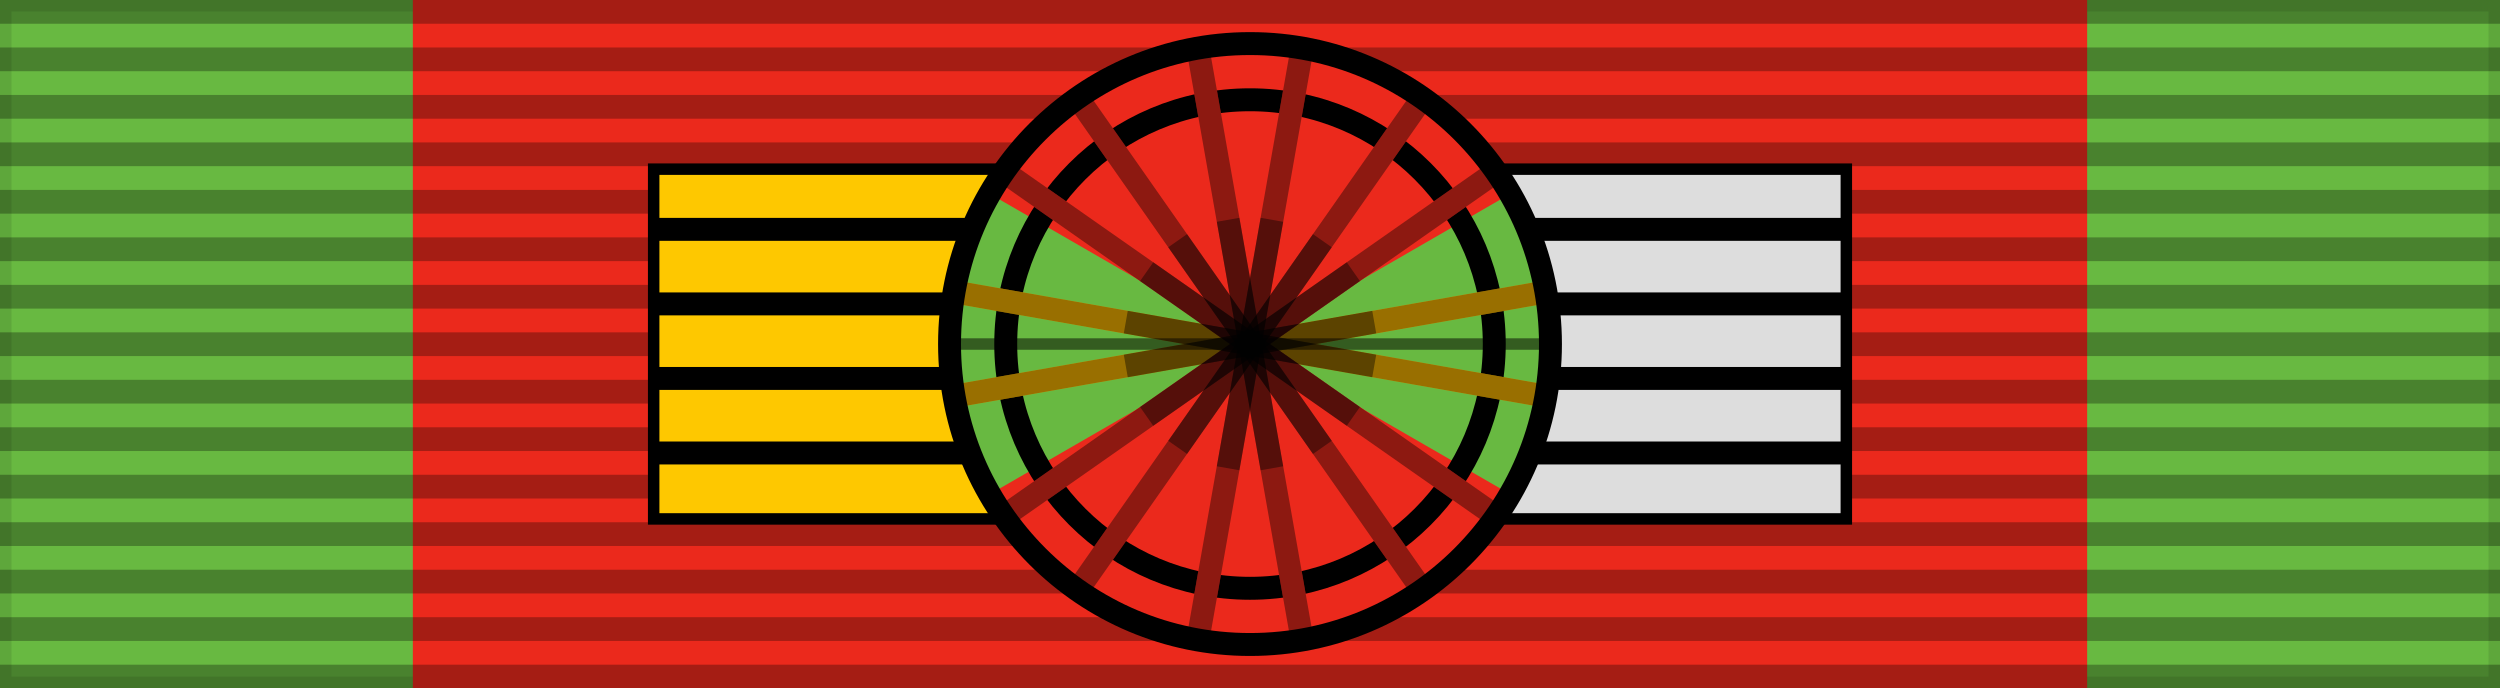
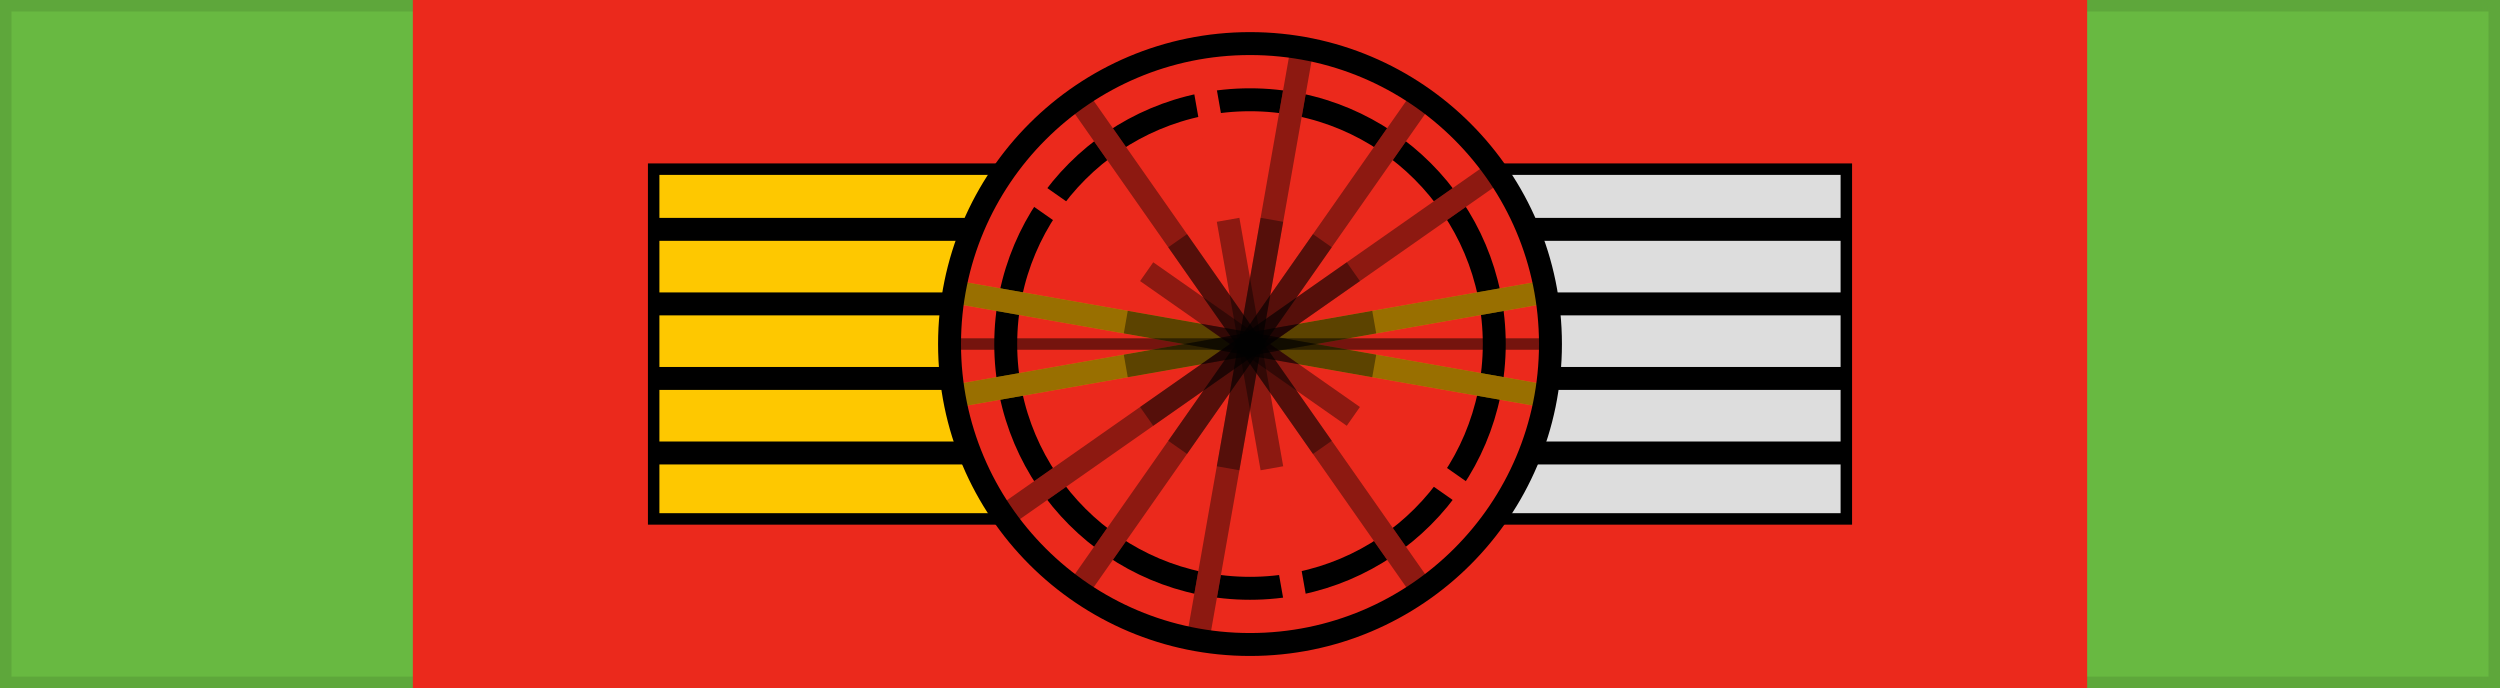
<svg xmlns="http://www.w3.org/2000/svg" width="218" height="60">
  <rect width="218" height="60" style="fill:#68b941;stroke:#000;stroke-width:2;stroke-opacity:.1" />
  <path d="M36,0v60h146v-60z" fill="#eb291c" />
-   <path d="m109,0v60" style="stroke:#000;stroke-width:218;stroke-dasharray:2.07;opacity:.3" />
  <g stroke="#000" stroke-width="1">
    <path d="M57,14.75h52v30.5h-52z" fill="#fec800" />
    <path d="M109,14.75h52v30.5h-52z" fill="#ddd" />
  </g>
  <path d="M57,20h104 M57,26.5h104 M57,33h104 M57,39.5h104" style="fill:none;stroke:#000;stroke-width:2" />
  <circle cx="109" cy="30" r="26.2" fill="#eb291c" />
-   <path d="M109,30 l22.7,13.1 l3.1,-8.6 l0,-9 l-3.1,-8.6 z l-22.7,13.1 l-3.1,-8.6 l0,-9 l3.1,-8.6 z" style="fill:#68b941;" />
- style="fill:none;stroke:#68b941;stroke-width:2"/&gt;
- <circle cx="109" cy="30" r="21.3" fill="none" stroke="#000" stroke-width="2" />
+   <circle cx="109" cy="30" r="21.3" fill="none" stroke="#000" stroke-width="2" />
  <g fill="none" stroke="#ffb900" stroke-width="2">
    <path transform="rotate(10 109,30)" d="M82.8,30h52.4" />
    <path transform="rotate(170 109,30)" d="M82.8,30h52.4" />
  </g>
  <g fill="none" stroke="#eb291c" stroke-width="2">
    <path transform="rotate(35 109,30)" d="M82.8,30h52.4" />
    <path transform="rotate(55 109,30)" d="M82.8,30h52.4" />
    <path transform="rotate(80 109,30)" d="M82.8,30h52.4" />
    <path transform="rotate(100 109,30)" d="M82.8,30h52.4" />
    <path transform="rotate(125 109,30)" d="M82.8,30h52.4" />
    <path transform="rotate(145 109,30)" d="M82.8,30h52.4" />
  </g>
  <g fill="none" stroke="#000" stroke-width="1" stroke-opacity=".5">
    <path transform="rotate(0 109,30)" d="M82.8,30h52.4" />
  </g>
  <g fill="none" stroke="#000" stroke-width="2" stroke-opacity=".4">
    <path transform="rotate(10 109,30)" d="M82.8,30h52.4" />
-     <path transform="rotate(35 109,30)" d="M82.8,30h52.4" />
    <path transform="rotate(55 109,30)" d="M82.8,30h52.4" />
-     <path transform="rotate(80 109,30)" d="M82.8,30h52.4" />
    <path transform="rotate(100 109,30)" d="M82.8,30h52.4" />
    <path transform="rotate(125 109,30)" d="M82.8,30h52.4" />
    <path transform="rotate(145 109,30)" d="M82.8,30h52.4" />
    <path transform="rotate(170 109,30)" d="M82.8,30h52.4" />
  </g>
  <g fill="none" stroke="#000" stroke-width="2" stroke-opacity=".4">
    <path transform="rotate(10 109,30)" d="M98,30h22" />
    <path transform="rotate(35 109,30)" d="M98,30h22" />
    <path transform="rotate(55 109,30)" d="M98,30h22" />
    <path transform="rotate(80 109,30)" d="M98,30h22" />
    <path transform="rotate(100 109,30)" d="M98,30h22" />
    <path transform="rotate(125 109,30)" d="M98,30h22" />
    <path transform="rotate(145 109,30)" d="M98,30h22" />
    <path transform="rotate(170 109,30)" d="M98,30h22" />
  </g>
  <circle cx="109" cy="30" r="26.2" fill="none" stroke="#000" stroke-width="2" />
</svg>